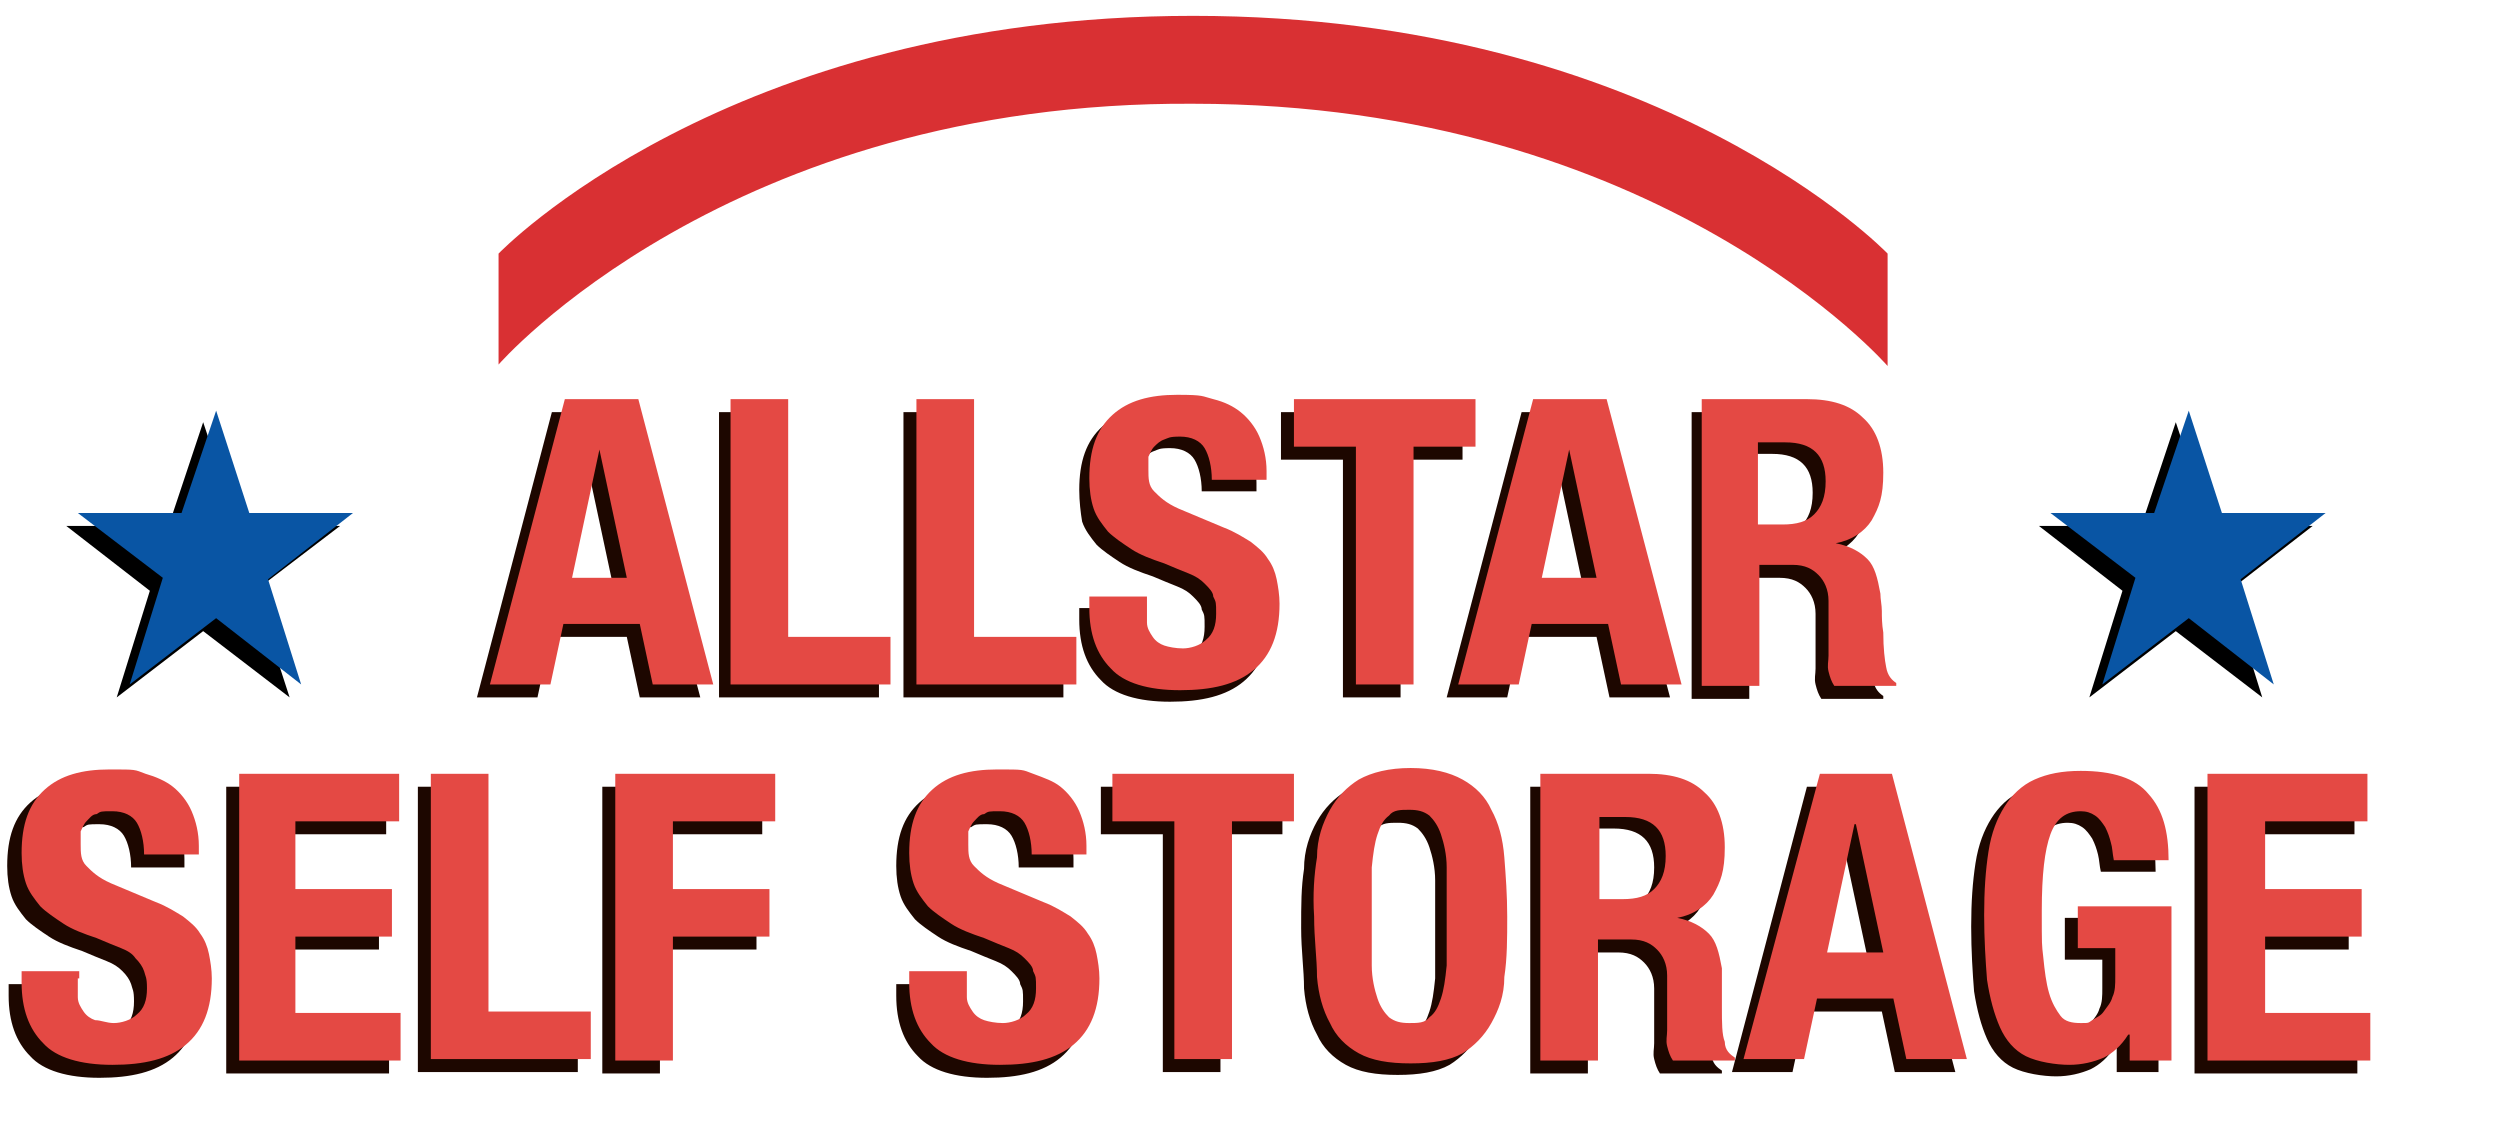
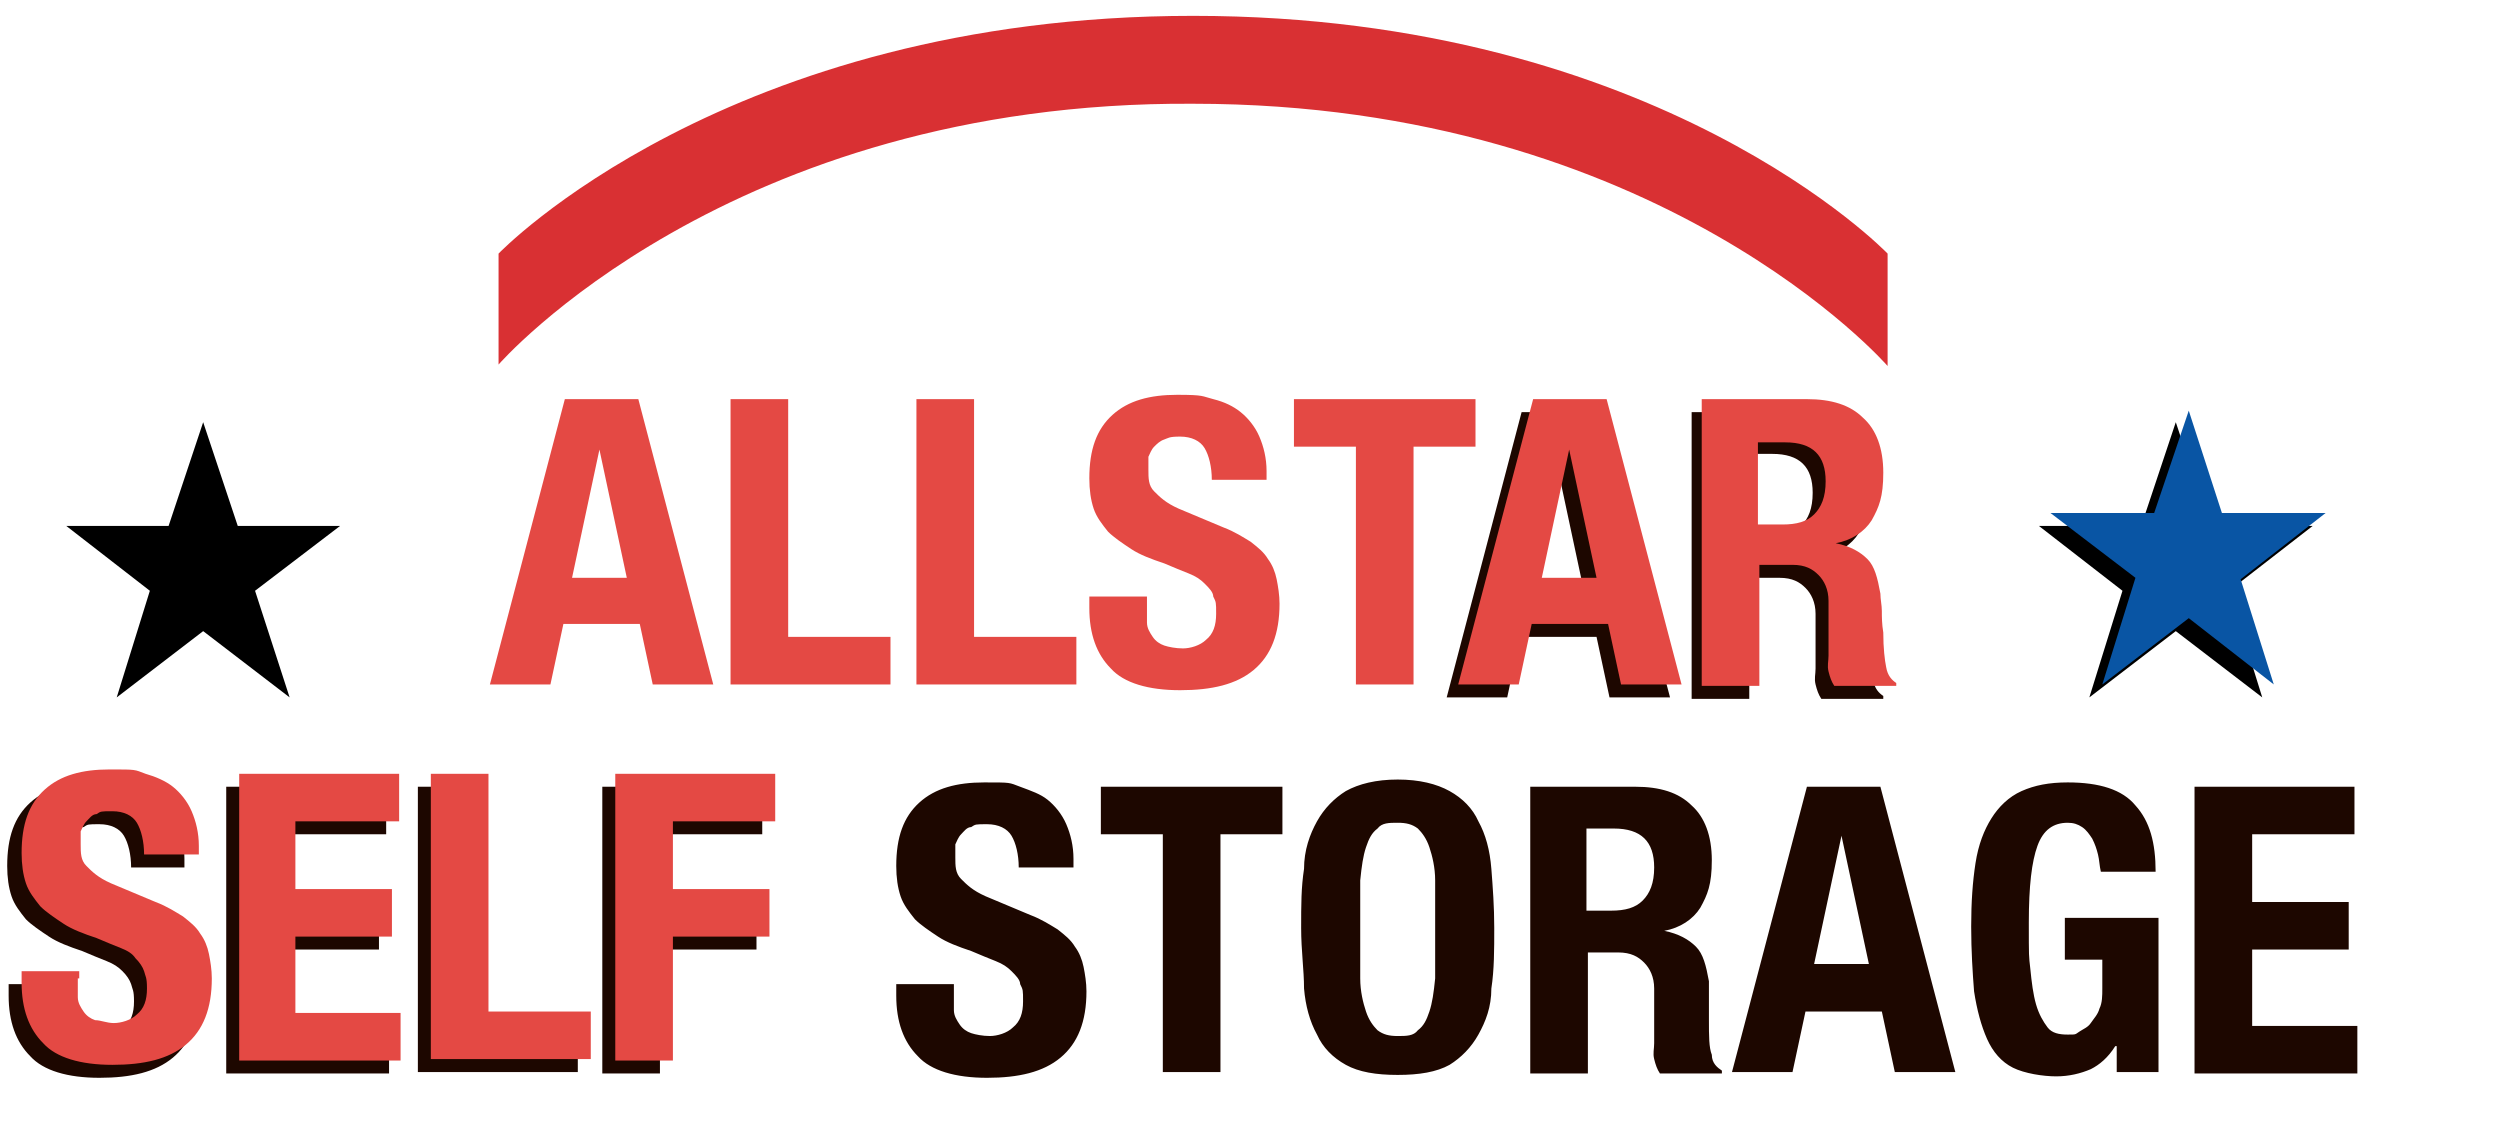
<svg xmlns="http://www.w3.org/2000/svg" id="Layer_1" version="1.1" viewBox="0 0 173.5 79">
  <defs>
    <style>
      .st0 {
        fill: none;
      }

      .st1 {
        clip-path: url(#clippath-1);
      }

      .st2 {
        clip-path: url(#clippath-3);
      }

      .st3 {
        clip-path: url(#clippath-7);
      }

      .st4 {
        clip-path: url(#clippath-9);
      }

      .st5 {
        clip-path: url(#clippath-5);
      }

      .st6 {
        fill: #d93033;
      }

      .st7 {
        fill: #1d0700;
      }

      .st8 {
        fill: #e44944;
      }

      .st9 {
        fill: #0955a4;
      }
    </style>
    <clipPath id="clippath-1">
      <polygon class="st0" points="148.6 36.5 141.5 36.5 147.3 41 145 48.4 151 43.8 157 48.4 154.7 41 160.5 36.5 153.4 36.5 151 29.3 148.6 36.5" />
    </clipPath>
    <clipPath id="clippath-3">
      <polygon class="st0" points="149.5 35.6 142.3 35.6 148.2 40.1 145.9 47.5 151.9 42.9 157.8 47.5 155.5 40.2 161.4 35.6 154.2 35.6 151.9 28.5 149.5 35.6" />
    </clipPath>
    <clipPath id="clippath-5">
      <polygon class="st0" points="11.7 36.5 4.6 36.5 10.4 41 8.1 48.4 14.1 43.8 20.1 48.4 17.7 41 23.6 36.5 16.5 36.5 14.1 29.3 11.7 36.5" />
    </clipPath>
    <clipPath id="clippath-7">
-       <polygon class="st0" points="12.6 35.6 5.4 35.6 11.3 40.1 9 47.5 15 42.9 20.9 47.5 18.6 40.2 24.5 35.6 17.3 35.6 15 28.5 12.6 35.6" />
-     </clipPath>
+       </clipPath>
    <clipPath id="clippath-9">
      <path class="st0" d="M82.8,1.1c-32.4,0-48.2,16.5-48.2,16.5h0v7.7S50.5,7,82.8,7.2h0c32.4,0,48.2,18.2,48.2,18.2h0v-7.8S115.2,1.1,82.8,1.1h0Z" />
    </clipPath>
  </defs>
  <g class="st1">
    <rect x="137.1" y="25" width="27.7" height="27.7" />
  </g>
  <g class="st2">
    <rect class="st9" x="138" y="24.1" width="27.7" height="27.7" />
  </g>
-   <path class="st7" d="M38.8,40.9l1.9-8.9h0l1.9,8.9h-3.9ZM38.3,28.6l-5.2,19.8h4.2l.9-4.2h5.3l.9,4.2h4.2l-5.2-19.8h-5.1ZM49.9,28.6h4v16.5h7.1v3.3h-11.1v-19.8h0ZM62.7,28.6h4v16.5h7.1v3.3h-11.1v-19.8h0ZM78.8,42.8c0,.5,0,.9,0,1.3,0,.4.2.7.4,1,.2.3.5.5.8.6s.8.2,1.3.2,1.2-.2,1.6-.6c.5-.4.7-1,.7-1.8s0-.8-.2-1.2c0-.3-.3-.6-.6-.9-.3-.3-.6-.5-1.1-.7s-1-.4-1.7-.7c-.9-.3-1.7-.6-2.3-1-.6-.4-1.2-.8-1.6-1.2-.4-.5-.8-1-1-1.6-.1-.6-.2-1.4-.2-2.2,0-2,.5-3.4,1.6-4.4s2.6-1.4,4.5-1.4,1.7.1,2.5.3c.7.2,1.4.5,1.9.9s1,1,1.3,1.7.5,1.5.5,2.4v.6h-3.8c0-.9-.2-1.7-.5-2.2s-.9-.8-1.7-.8-.8.1-1.1.2c-.3.1-.5.3-.7.5s-.3.5-.4.7c0,.3,0,.6,0,.9,0,.6,0,1.1.4,1.5s.8.8,1.7,1.2l3.1,1.3c.8.3,1.4.7,1.9,1,.5.4.9.7,1.2,1.2.3.4.5.9.6,1.4s.2,1.1.2,1.7c0,2.1-.6,3.6-1.8,4.6-1.2,1-2.9,1.4-5.1,1.4s-3.9-.5-4.8-1.5c-1-1-1.5-2.4-1.5-4.2v-.8h4v.6h0ZM101.5,31.9h-4.3v16.5h-4v-16.5h-4.3v-3.3h12.6v3.3h0Z" />
  <path class="st7" d="M106.1,40.9l1.9-8.9h0l1.9,8.9h-3.9ZM105.6,28.6l-5.2,19.8h4.2l.9-4.2h5.3l.9,4.2h4.2l-5.2-19.8h-5.1ZM124.5,28.6c1.7,0,3,.4,3.9,1.3.9.8,1.4,2.1,1.4,3.8s-.3,2.4-.8,3.3c-.5.8-1.4,1.4-2.5,1.6h0c1,.2,1.7.6,2.2,1.1s.7,1.3.9,2.4c0,.4.1.8.1,1.2s0,.9.1,1.5c0,1.1.1,1.9.2,2.4.1.6.4.9.7,1.1v.2h-4.3c-.2-.3-.3-.6-.4-1s0-.7,0-1.1v-3.8c0-.8-.3-1.4-.7-1.8-.4-.4-.9-.7-1.8-.7h-2.1v8.4h-4v-19.9h7.2ZM122.8,37.2c1,0,1.7-.2,2.2-.7s.8-1.2.8-2.3c0-1.8-.9-2.7-2.8-2.7h-1.9v5.7h1.7Z" />
  <path class="st7" d="M4.5,68.8c0,.5,0,.9,0,1.3s.2.7.4,1c.2.3.5.5.8.6s.8.2,1.3.2,1.2-.2,1.6-.6c.5-.4.7-1,.7-1.8s-.1-.8-.2-1.2c-.1-.3-.3-.6-.6-.9s-.6-.5-1.1-.7c-.5-.2-1-.4-1.7-.7-.9-.3-1.7-.6-2.3-1s-1.2-.8-1.6-1.2c-.4-.5-.8-1-1-1.6-.2-.6-.3-1.3-.3-2.1,0-2,.5-3.4,1.6-4.4,1.1-1,2.6-1.4,4.5-1.4s1.7,0,2.5.3c.7.2,1.4.5,1.9.9s1,1,1.3,1.7.5,1.5.5,2.4v.6h-3.7c0-.9-.2-1.7-.5-2.2s-.9-.8-1.7-.8-.8,0-1.1.2c-.3,0-.5.3-.7.5s-.3.5-.4.7c0,.3,0,.6,0,.9,0,.6,0,1.1.4,1.5s.8.8,1.7,1.2l3.1,1.3c.8.3,1.4.7,1.9,1,.5.4.9.7,1.2,1.2.3.4.5.9.6,1.4s.2,1.1.2,1.7c0,2.1-.6,3.6-1.8,4.6s-2.9,1.4-5.1,1.4-3.9-.5-4.8-1.5c-1-1-1.5-2.4-1.5-4.2v-.8h4v.5h0ZM26.7,57.9h-7.1v4.7h6.7v3.3h-6.7v5.3h7.4v3.3h-11.3v-19.9h11.1v3.3h0ZM29,54.6h4v16.5h7.1v3.3h-11.1v-19.8h0ZM52.9,54.6v3.3h-7.1v4.7h6.7v3.3h-6.7v8.6h-4v-19.9h11.1Z" />
  <path class="st7" d="M66.2,68.8c0,.5,0,.9,0,1.3s.2.7.4,1c.2.3.5.5.8.6s.8.2,1.3.2,1.2-.2,1.6-.6c.5-.4.7-1,.7-1.8s0-.8-.2-1.2c0-.3-.3-.6-.6-.9-.3-.3-.6-.5-1.1-.7s-1-.4-1.7-.7c-.9-.3-1.7-.6-2.3-1-.6-.4-1.2-.8-1.6-1.2-.4-.5-.8-1-1-1.6s-.3-1.3-.3-2.1c0-2,.5-3.4,1.6-4.4,1.1-1,2.6-1.4,4.5-1.4s1.7,0,2.5.3,1.4.5,1.9.9,1,1,1.3,1.7.5,1.5.5,2.4v.6h-3.8c0-.9-.2-1.7-.5-2.2s-.9-.8-1.7-.8-.8,0-1.1.2c-.3,0-.5.3-.7.5s-.3.5-.4.7c0,.3,0,.6,0,.9,0,.6,0,1.1.4,1.5s.8.8,1.7,1.2l3.1,1.3c.8.3,1.4.7,1.9,1,.5.4.9.7,1.2,1.2.3.4.5.9.6,1.4s.2,1.1.2,1.7c0,2.1-.6,3.6-1.8,4.6-1.2,1-2.9,1.4-5.1,1.4s-3.9-.5-4.8-1.5c-1-1-1.5-2.4-1.5-4.2v-.8h4v.5h0ZM89,57.9h-4.3v16.5h-4v-16.5h-4.3v-3.3h12.6v3.3h0ZM94.4,67.9c0,.9.2,1.7.4,2.3s.5,1,.8,1.3c.4.3.8.4,1.4.4s1.1,0,1.4-.4c.4-.3.6-.7.8-1.3s.3-1.3.4-2.3c0-.9,0-2.1,0-3.4s0-2.5,0-3.4-.2-1.7-.4-2.3c-.2-.6-.5-1-.8-1.3-.4-.3-.8-.4-1.4-.4s-1.1,0-1.4.4c-.4.3-.6.7-.8,1.3-.2.6-.3,1.3-.4,2.3,0,.9,0,2.1,0,3.4s0,2.4,0,3.4h0ZM90.5,60.3c0-1.3.4-2.4.9-3.3.5-.9,1.2-1.6,2-2.1.9-.5,2.1-.8,3.6-.8s2.7.3,3.6.8,1.6,1.2,2,2.1c.5.9.8,2,.9,3.3s.2,2.6.2,4.1,0,2.9-.2,4.2c0,1.3-.4,2.3-.9,3.2-.5.9-1.2,1.6-2,2.1-.9.5-2.1.7-3.6.7s-2.7-.2-3.6-.7-1.6-1.2-2-2.1c-.5-.9-.8-2-.9-3.2,0-1.3-.2-2.6-.2-4.2s0-2.8.2-4.1h0ZM113.5,54.6c1.7,0,3,.4,3.9,1.3.9.8,1.4,2.1,1.4,3.8s-.3,2.4-.8,3.3c-.5.8-1.4,1.4-2.5,1.6h0c1,.2,1.7.6,2.2,1.1s.7,1.3.9,2.4c0,.4,0,.8,0,1.2s0,.9,0,1.5c0,1.1,0,1.9.2,2.4,0,.6.4.9.7,1.1v.2h-4.3c-.2-.3-.3-.6-.4-1s0-.7,0-1.1v-3.8c0-.8-.3-1.4-.7-1.8s-.9-.7-1.8-.7h-2.1v8.4h-4v-19.9h7.2ZM111.8,63.2c1,0,1.7-.2,2.2-.7s.8-1.2.8-2.3c0-1.8-.9-2.7-2.8-2.7h-1.9v5.7h1.7ZM125.9,66.9l1.9-8.9h0l1.9,8.9h-3.9ZM125.4,54.6l-5.2,19.8h4.2l.9-4.2h5.3l.9,4.2h4.2l-5.2-19.8h-5.1ZM145.6,59.3c-.1-.4-.2-.7-.4-1.1-.2-.3-.4-.6-.7-.8s-.6-.3-1-.3c-1,0-1.7.5-2.1,1.6-.4,1.1-.6,2.8-.6,5.3s0,2.3.1,3.2c.1,1,.2,1.8.4,2.5s.5,1.2.8,1.6.8.5,1.4.5.5,0,.8-.2.6-.3.8-.6c.2-.3.5-.6.6-1,.2-.4.2-.9.2-1.4v-2h-2.6v-2.9h6.5v10.7h-2.9v-1.8h-.1c-.5.8-1.1,1.3-1.7,1.6-.7.3-1.5.5-2.4.5s-2.2-.2-3-.6-1.4-1.1-1.8-2c-.4-.9-.7-2-.9-3.3-.1-1.3-.2-2.8-.2-4.5s.1-3.1.3-4.4c.2-1.3.6-2.3,1.1-3.1s1.2-1.5,2.1-1.9c.9-.4,1.9-.6,3.2-.6,2.2,0,3.8.5,4.7,1.6,1,1.1,1.4,2.6,1.4,4.6h-3.8c-.1-.4-.1-.8-.2-1.2h0ZM163.4,57.9h-7.1v4.7h6.7v3.3h-6.7v5.3h7.3v3.3h-11.3v-19.9h11.1v3.3h0Z" />
  <path class="st8" d="M39.7,40.1l1.9-8.9h0l1.9,8.9h-3.9ZM39.2,27.7l-5.2,19.8h4.2l.9-4.2h5.3l.9,4.2h4.2l-5.2-19.8h-5.1ZM50.7,27.7h4v16.5h7.1v3.3h-11.1v-19.8h0ZM63.6,27.7h4v16.5h7.1v3.3h-11.1v-19.8h0ZM79.6,41.9c0,.5,0,.9,0,1.3,0,.4.2.7.4,1,.2.3.5.5.8.6s.8.2,1.3.2,1.2-.2,1.6-.6c.5-.4.7-1,.7-1.8s0-.8-.2-1.2c0-.3-.3-.6-.6-.9-.3-.3-.6-.5-1.1-.7s-1-.4-1.7-.7c-.9-.3-1.7-.6-2.3-1-.6-.4-1.2-.8-1.6-1.2-.4-.5-.8-1-1-1.6s-.3-1.3-.3-2.1c0-2,.5-3.4,1.6-4.4s2.6-1.4,4.5-1.4,1.7.1,2.5.3,1.4.5,1.9.9,1,1,1.3,1.7.5,1.5.5,2.4v.6h-3.8c0-.9-.2-1.7-.5-2.2s-.9-.8-1.7-.8-.8.1-1.1.2c-.3.1-.5.3-.7.5s-.3.5-.4.7c0,.3,0,.6,0,.9,0,.6,0,1.1.4,1.5s.8.8,1.7,1.2l3.1,1.3c.8.3,1.4.7,1.9,1,.5.4.9.7,1.2,1.2.3.4.5.9.6,1.4s.2,1.1.2,1.7c0,2.1-.6,3.6-1.8,4.6-1.2,1-2.9,1.4-5.1,1.4s-3.9-.5-4.8-1.5c-1-1-1.5-2.4-1.5-4.2v-.8h4v.5h0ZM102.4,31h-4.3v16.5h-4v-16.5h-4.3v-3.3h12.6v3.3h0Z" />
  <path class="st8" d="M107,40.1l1.9-8.9h0l1.9,8.9h-3.9ZM106.4,27.7l-5.2,19.8h4.2l.9-4.2h5.3l.9,4.2h4.2l-5.2-19.8h-5.1ZM125.4,27.7c1.7,0,3,.4,3.9,1.3.9.8,1.4,2.1,1.4,3.8s-.3,2.4-.8,3.3c-.5.8-1.4,1.4-2.5,1.6h0c1,.2,1.7.6,2.2,1.1s.7,1.3.9,2.4c0,.4.1.8.1,1.2s0,.9.1,1.5c0,1.1.1,1.9.2,2.4.1.6.4.9.7,1.1v.2h-4.3c-.2-.3-.3-.6-.4-1s0-.7,0-1.1v-3.8c0-.8-.3-1.4-.7-1.8-.4-.4-.9-.7-1.8-.7h-2.3v8.4h-4v-19.9h7.4ZM123.7,36.4c1,0,1.7-.2,2.2-.7s.8-1.2.8-2.3c0-1.8-.9-2.7-2.8-2.7h-1.9v5.7h1.7Z" />
  <path class="st8" d="M5.4,67.9c0,.5,0,.9,0,1.3s.2.7.4,1c.2.3.5.5.8.6.4,0,.8.2,1.3.2s1.2-.2,1.6-.6c.5-.4.7-1,.7-1.8s-.1-.8-.2-1.2c-.1-.3-.3-.6-.6-.9-.2-.3-.5-.5-1-.7s-1-.4-1.7-.7c-.9-.3-1.7-.6-2.3-1-.6-.4-1.2-.8-1.6-1.2-.4-.5-.8-1-1-1.6s-.3-1.3-.3-2.1c0-2,.5-3.4,1.6-4.4,1.1-1,2.6-1.4,4.5-1.4s1.7,0,2.5.3c.7.2,1.4.5,1.9.9s1,1,1.3,1.7.5,1.5.5,2.4v.6h-3.8c0-.9-.2-1.7-.5-2.2s-.9-.8-1.7-.8-.8,0-1.1.2c-.3,0-.5.3-.7.5s-.3.5-.4.7c0,.3,0,.6,0,.9,0,.6,0,1.1.4,1.5s.8.8,1.7,1.2l3.1,1.3c.8.3,1.4.7,1.9,1,.5.4.9.7,1.2,1.2.3.4.5.9.6,1.4s.2,1.1.2,1.7c0,2.1-.6,3.6-1.8,4.6s-2.9,1.4-5.1,1.4-3.9-.5-4.8-1.5c-1-1-1.5-2.4-1.5-4.2v-.8h4v.5h-.1ZM27.6,57h-7.1v4.7h6.7v3.3h-6.7v5.3h7.3v3.3h-11.2v-19.9h11.1v3.3h-.1ZM29.9,53.7h4v16.5h7.1v3.3h-11.1v-19.8h0ZM53.8,53.7v3.3h-7.1v4.7h6.7v3.3h-6.7v8.6h-4v-19.9h11.1Z" />
-   <path class="st8" d="M67.1,67.9c0,.5,0,.9,0,1.3s.2.7.4,1c.2.3.5.5.8.6s.8.2,1.3.2,1.2-.2,1.6-.6c.5-.4.7-1,.7-1.8s0-.8-.2-1.2c0-.3-.3-.6-.6-.9-.3-.3-.6-.5-1.1-.7s-1-.4-1.7-.7c-.9-.3-1.7-.6-2.3-1-.6-.4-1.2-.8-1.6-1.2-.4-.5-.8-1-1-1.6s-.3-1.3-.3-2.1c0-2,.5-3.4,1.6-4.4,1.1-1,2.6-1.4,4.5-1.4s1.7,0,2.5.3,1.4.5,1.9.9,1,1,1.3,1.7.5,1.5.5,2.4v.6h-3.8c0-.9-.2-1.7-.5-2.2s-.9-.8-1.7-.8-.8,0-1.1.2c-.3,0-.5.3-.7.5s-.3.5-.4.7c0,.3,0,.6,0,.9,0,.6,0,1.1.4,1.5s.8.8,1.7,1.2l3.1,1.3c.8.3,1.4.7,1.9,1,.5.4.9.7,1.2,1.2.3.4.5.9.6,1.4s.2,1.1.2,1.7c0,2.1-.6,3.6-1.8,4.6-1.2,1-2.9,1.4-5.1,1.4s-3.9-.5-4.8-1.5c-1-1-1.5-2.4-1.5-4.2v-.8h4v.5h0ZM89.8,57h-4.3v16.5h-4v-16.5h-4.3v-3.3h12.6v3.3h0ZM95.2,67c0,.9.2,1.7.4,2.3s.5,1,.8,1.3c.4.3.8.4,1.4.4s1.1,0,1.4-.4c.4-.3.6-.7.8-1.3s.3-1.3.4-2.3c0-.9,0-2.1,0-3.4s0-2.5,0-3.4-.2-1.7-.4-2.3c-.2-.6-.5-1-.8-1.3-.4-.3-.8-.4-1.4-.4s-1.1,0-1.4.4c-.4.3-.6.7-.8,1.3-.2.6-.3,1.3-.4,2.3,0,.9,0,2.1,0,3.4s0,2.5,0,3.4h0ZM91.4,59.5c0-1.3.4-2.4.9-3.3.5-.9,1.2-1.6,2-2.1.9-.5,2.1-.8,3.6-.8s2.7.3,3.6.8,1.6,1.2,2,2.1c.5.9.8,2,.9,3.3s.2,2.6.2,4.1,0,2.9-.2,4.2c0,1.3-.4,2.3-.9,3.2-.5.9-1.2,1.6-2,2.1-.9.5-2.1.7-3.6.7s-2.7-.2-3.6-.7-1.6-1.2-2-2.1c-.5-.9-.8-2-.9-3.2,0-1.3-.2-2.6-.2-4.2-.1-1.5,0-2.9.2-4.1h0ZM114.4,53.7c1.7,0,3,.4,3.9,1.3.9.8,1.4,2.1,1.4,3.8s-.3,2.4-.8,3.3c-.5.8-1.4,1.4-2.5,1.6h0c1,.2,1.7.6,2.2,1.1s.7,1.3.9,2.4c0,.4,0,.8,0,1.2s0,.9,0,1.5c0,1.1,0,1.9.2,2.4,0,.6.4.9.7,1.1v.2h-4.3c-.2-.3-.3-.6-.4-1s0-.7,0-1.1v-3.8c0-.8-.3-1.4-.7-1.8s-.9-.7-1.8-.7h-2.3v8.4h-4v-19.9h7.4ZM112.6,62.4c1,0,1.7-.2,2.2-.7s.8-1.2.8-2.3c0-1.8-.9-2.7-2.8-2.7h-1.8v5.7h1.6ZM126.8,66.1l1.9-8.9h.1l1.9,8.9h-3.9ZM126.3,53.7l-5.3,19.8h4.2l.9-4.2h5.3l.9,4.2h4.2l-5.2-19.8h-5ZM146.5,58.5c-.1-.4-.2-.7-.4-1.1-.2-.3-.4-.6-.7-.8s-.6-.3-1-.3c-1,0-1.7.5-2.1,1.6-.4,1.1-.6,2.8-.6,5.3s0,2.3.1,3.2c.1,1,.2,1.8.4,2.5s.5,1.2.8,1.6.8.5,1.4.5.5,0,.8-.2.6-.3.8-.6c.2-.3.5-.6.6-1,.2-.4.2-.9.2-1.4v-2h-2.6v-2.9h6.5v10.7h-2.9v-1.8h-.1c-.5.8-1.1,1.3-1.7,1.6-.7.3-1.5.5-2.4.5s-2.2-.2-3-.6-1.4-1.1-1.8-2c-.4-.9-.7-2-.9-3.3-.1-1.3-.2-2.8-.2-4.5s.1-3.1.3-4.4c.2-1.3.6-2.3,1.1-3.1s1.2-1.5,2.1-1.9c.9-.4,1.9-.6,3.2-.6,2.2,0,3.8.5,4.7,1.6,1,1.1,1.4,2.6,1.4,4.6h-3.8c-.1-.5-.1-.9-.2-1.2h0ZM164.3,57h-7.1v4.7h6.7v3.3h-6.7v5.3h7.3v3.3h-11.3v-19.9h11.1v3.3h0Z" />
  <g class="st5">
    <rect x=".2" y="25" width="27.7" height="27.7" />
  </g>
  <g class="st3">
    <rect class="st9" x="1.1" y="24.1" width="27.7" height="27.7" />
  </g>
  <g class="st4">
    <rect class="st6" x="27.1" y="-3.2" width="110.9" height="32.9" />
  </g>
</svg>